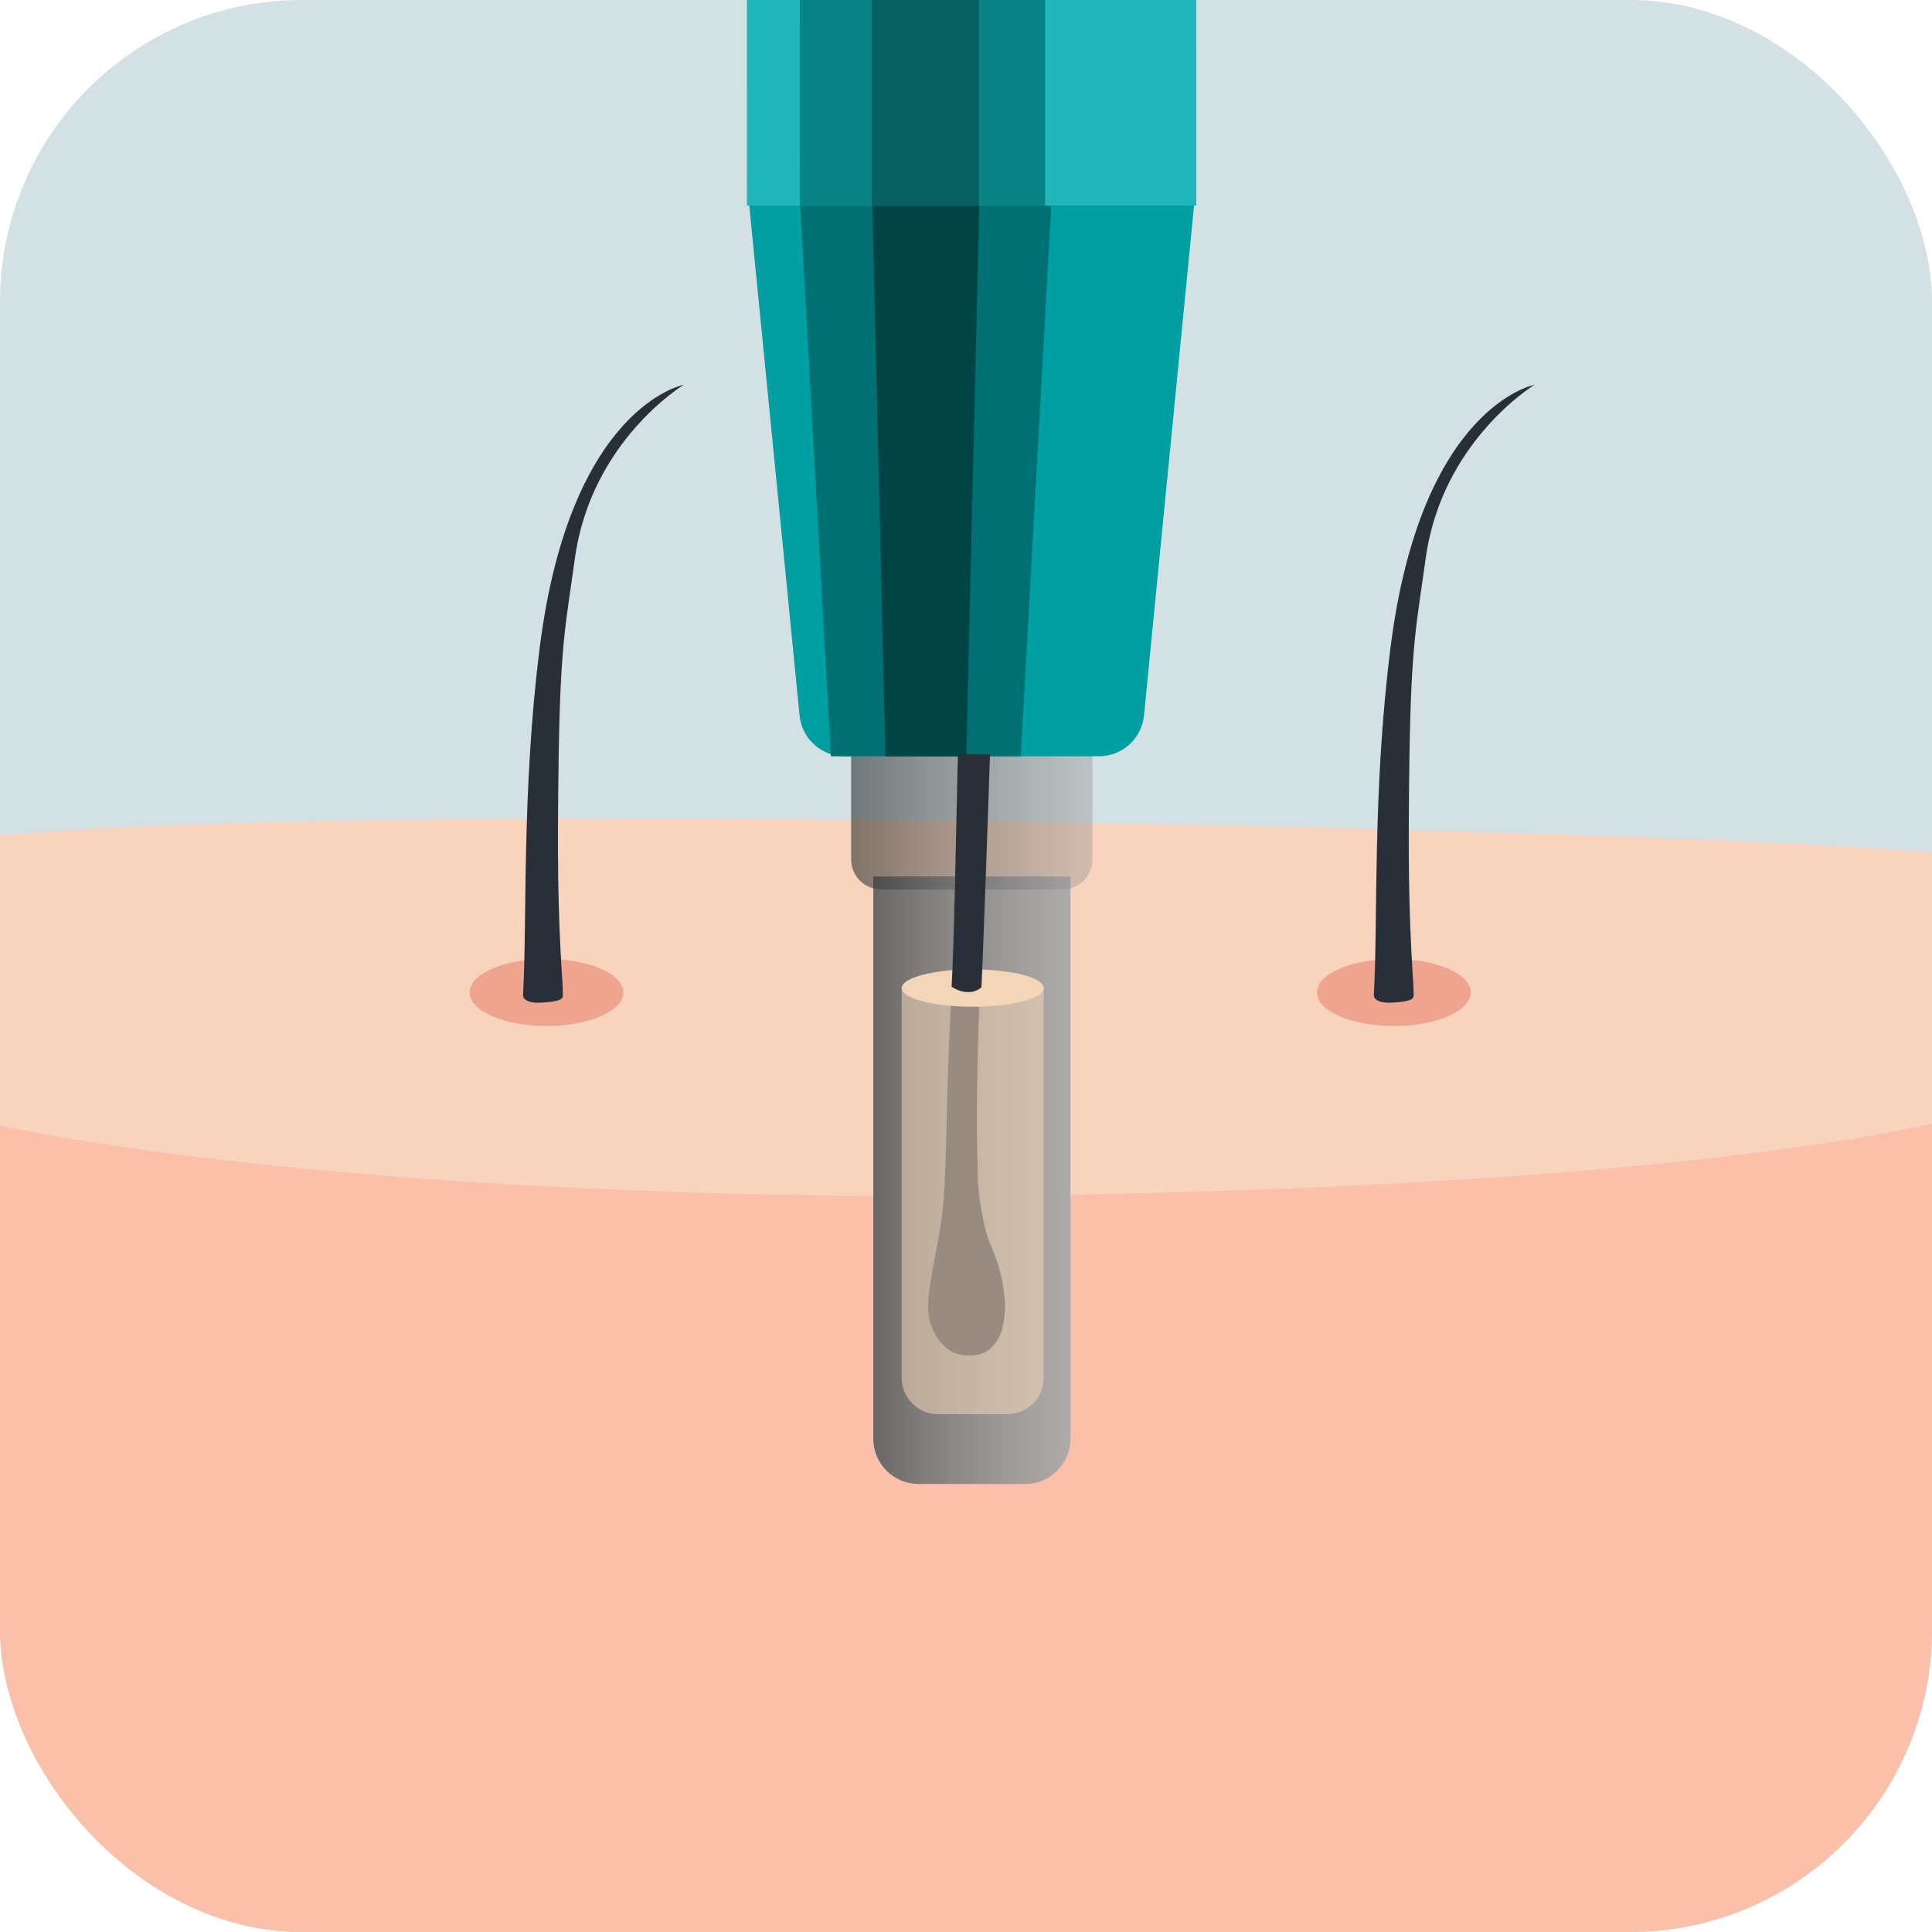
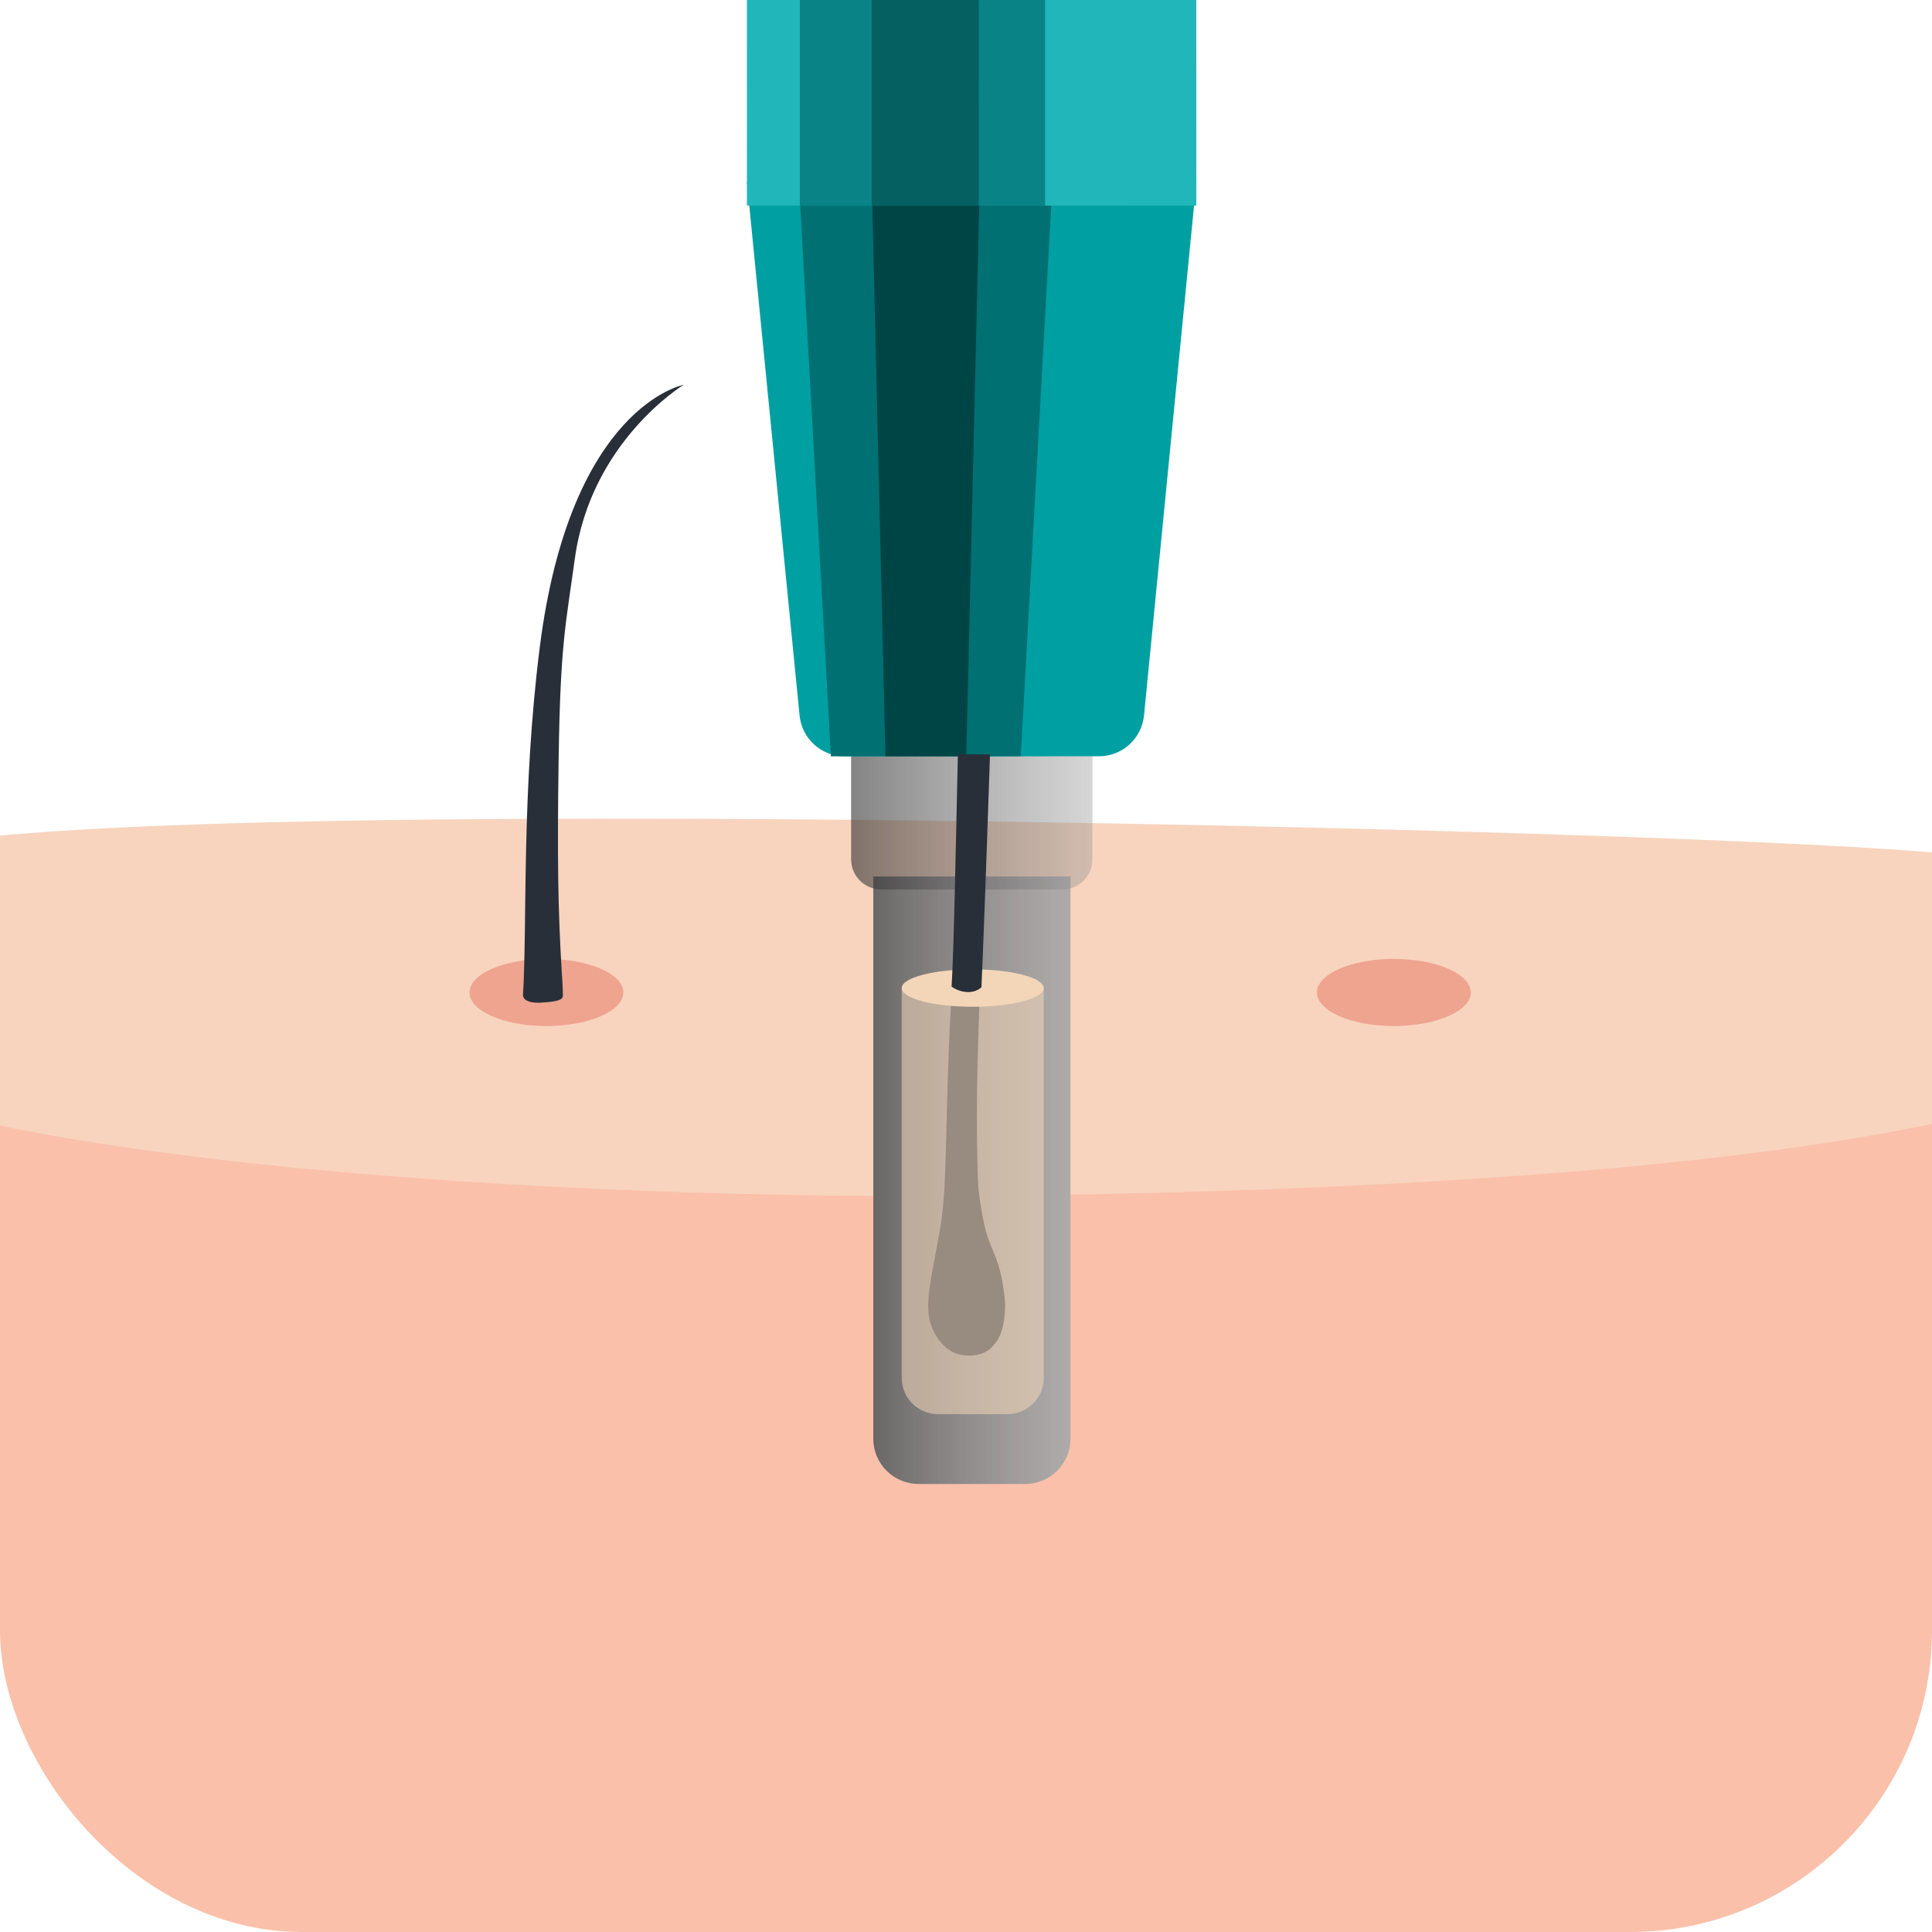
<svg xmlns="http://www.w3.org/2000/svg" width="128" height="128" viewBox="0 0 128 128" fill="none">
  <g clip-path="url(#clip0_4824_7693)">
-     <rect width="128" height="128" rx="20" fill="#D3E0E4" />
    <path d="M136.422 58.11C135.664 57.63 134.82 57.24 133.885 56.953C130.115 55.8 -1.91 53.566 -7.833 56.769C-14.815 60.548 -15.151 69.78 -15.234 76.775C-15.293 81.71 -16.082 119.739 -12.664 123.89C-8.201 129.314 -1.663 129.237 4.718 129.237C19.458 129.237 64.401 130.278 79.096 130.278C83.216 130.278 119.136 130.22 123.232 130.025C124.914 129.944 133.116 130.021 137.878 125.279C142.161 121.015 145.001 81.638 141.668 66.431C140.908 62.955 139.264 59.907 136.422 58.11Z" fill="#FAC0AA" />
    <path d="M-16.832 66.91C-13.266 76.044 30.392 79.238 60.249 79.238C83.485 79.238 136.712 77.829 143.168 67.83C141.652 63.896 138.979 60.515 134.809 58.391C133.502 57.726 132.047 57.184 130.435 56.786C123.932 55.188 3.545 52.09 -6.671 56.531C-11.954 58.833 -15.033 62.593 -16.832 66.91Z" fill="#F8D4BE" />
    <path d="M69.371 65.754C69.371 66.981 67.09 67.977 64.275 67.977C61.461 67.977 59.18 66.981 59.18 65.754C59.18 64.527 61.461 63.531 64.275 63.531C67.09 63.531 69.371 64.527 69.371 65.754Z" fill="#EEA48F" />
    <path d="M97.442 65.754C97.442 66.981 95.161 67.977 92.346 67.977C89.531 67.977 87.25 66.981 87.25 65.754C87.25 64.527 89.531 63.531 92.346 63.531C95.161 63.533 97.442 64.527 97.442 65.754Z" fill="#EEA48F" />
    <path d="M41.299 65.754C41.299 66.981 39.018 67.977 36.203 67.977C33.388 67.977 31.107 66.981 31.107 65.754C31.107 64.527 33.388 63.531 36.203 63.531C39.018 63.533 41.299 64.527 41.299 65.754Z" fill="#EEA48F" />
    <path d="M37.291 65.955C37.282 65.179 37.246 64.854 37.223 64.493C36.963 60.2 36.916 56.881 37.013 50.174C37.125 42.58 37.499 41.281 38.085 37.013C39.15 29.221 45.295 25.496 45.295 25.496C45.295 25.496 37.789 26.882 35.763 42.867C34.545 52.478 34.938 61.023 34.651 65.919C34.637 66.153 34.902 66.482 35.853 66.426C36.97 66.363 37.293 66.236 37.291 65.955Z" fill="#282F39" />
-     <path d="M93.658 65.955C93.649 65.179 93.613 64.854 93.59 64.493C93.332 60.2 93.283 56.881 93.379 50.174C93.492 42.58 93.866 41.281 94.452 37.013C95.517 29.221 101.662 25.496 101.662 25.496C101.662 25.496 94.156 26.882 92.13 42.867C90.912 52.478 91.305 61.023 91.02 65.919C91.007 66.153 91.271 66.482 92.222 66.426C93.335 66.363 93.66 66.236 93.658 65.955Z" fill="#282F39" />
    <path d="M70.92 58.07H57.859V95.316C57.859 96.972 59.203 98.316 60.859 98.316H67.92C69.576 98.316 70.92 96.972 70.92 95.316V58.07Z" fill="#BFB8B8" />
    <path d="M70.92 58.07H57.859V95.316C57.859 96.972 59.203 98.316 60.859 98.316H67.92C69.576 98.316 70.92 96.972 70.92 95.316V58.07Z" fill="url(#paint0_linear_4824_7693)" />
    <path d="M70.378 31.637H58.389C57.284 31.637 56.389 32.532 56.389 33.637V56.93C56.389 58.035 57.284 58.93 58.389 58.93H70.378C71.483 58.93 72.378 58.035 72.378 56.93V33.637C72.378 32.532 71.483 31.637 70.378 31.637Z" fill="url(#paint1_linear_4824_7693)" />
    <path d="M52.974 47.405C53.125 48.94 54.417 50.111 55.96 50.11L72.809 50.105C74.352 50.105 75.643 48.934 75.794 47.398L79.262 12.059L49.488 12.065L52.974 47.405Z" fill="#009FA2" />
    <path d="M55.049 50.108L67.629 50.106L69.733 12.06L52.93 12.065L55.049 50.108Z" fill="#007072" />
    <path d="M58.662 50.108L64.02 50.106L64.913 12.06L57.754 12.063L58.662 50.108Z" fill="#004546" />
    <path d="M78.233 -6.091C69.462 -9.832 58.79 -7.253 49.484 -5.853L49.487 13.626L79.261 13.62L79.258 -5.692C78.918 -5.813 78.574 -5.945 78.233 -6.091Z" fill="#21B6B9" />
    <path d="M52.992 -6.413L52.994 13.625L69.24 13.623L69.237 -7.974C63.895 -8.219 58.299 -7.285 52.992 -6.413Z" fill="#098386" />
    <path d="M57.754 -7.17L57.756 13.626L64.846 13.623L64.844 -7.939C62.484 -7.805 60.107 -7.52 57.754 -7.17Z" fill="#056062" />
    <path d="M66.145 83.822C65.907 83.012 65.51 82.353 65.301 81.516C65.077 80.61 64.819 79.138 64.79 78.19C64.664 74.265 64.7 71.091 64.972 64.293H63.146C62.61 71.876 62.796 77.51 62.413 80.511C62.213 82.072 61.899 83.288 61.589 85.306C61.498 85.903 61.462 86.531 61.529 87.145C61.587 87.677 61.968 88.868 62.973 89.501C63.559 89.868 65.001 90.057 65.763 89.202C66.199 88.716 66.369 88.296 66.49 87.628C66.542 87.341 66.575 87.007 66.589 86.708C66.607 86.266 66.542 85.809 66.483 85.371C66.409 84.829 66.295 84.329 66.145 83.822Z" fill="#282F39" />
    <path opacity="0.55" d="M66.74 93.694H62.151C60.819 93.694 59.74 92.615 59.74 91.283V65.461H69.151V91.283C69.151 92.615 68.07 93.694 66.74 93.694Z" fill="#F3D6B8" />
    <path d="M69.151 65.463C69.151 66.147 67.045 66.701 64.446 66.701C61.846 66.701 59.74 66.147 59.74 65.463C59.74 64.779 61.846 64.223 64.446 64.223C67.043 64.223 69.151 64.777 69.151 65.463Z" fill="#F3D6B8" />
    <path d="M63.462 49.977C63.332 55.62 63.204 62.808 63.045 65.367C63.653 65.787 64.478 65.892 65.023 65.41C65.048 64.761 65.073 64.293 65.102 63.593C65.348 57.407 65.472 53.265 65.591 49.977H63.462Z" fill="#282F39" />
  </g>
  <defs>
    <linearGradient id="paint0_linear_4824_7693" x1="70.748" y1="85.716" x2="57.679" y2="85.716" gradientUnits="userSpaceOnUse">
      <stop stop-color="#959595" stop-opacity="0.4" />
      <stop offset="1" stop-color="#2F2F2F" stop-opacity="0.6" />
    </linearGradient>
    <linearGradient id="paint1_linear_4824_7693" x1="72.168" y1="54.235" x2="56.168" y2="54.235" gradientUnits="userSpaceOnUse">
      <stop stop-color="#959595" stop-opacity="0.4" />
      <stop offset="1" stop-color="#2F2F2F" stop-opacity="0.6" />
    </linearGradient>
    <clipPath id="clip0_4824_7693">
      <rect width="128" height="128" rx="20" fill="white" />
    </clipPath>
  </defs>
</svg>